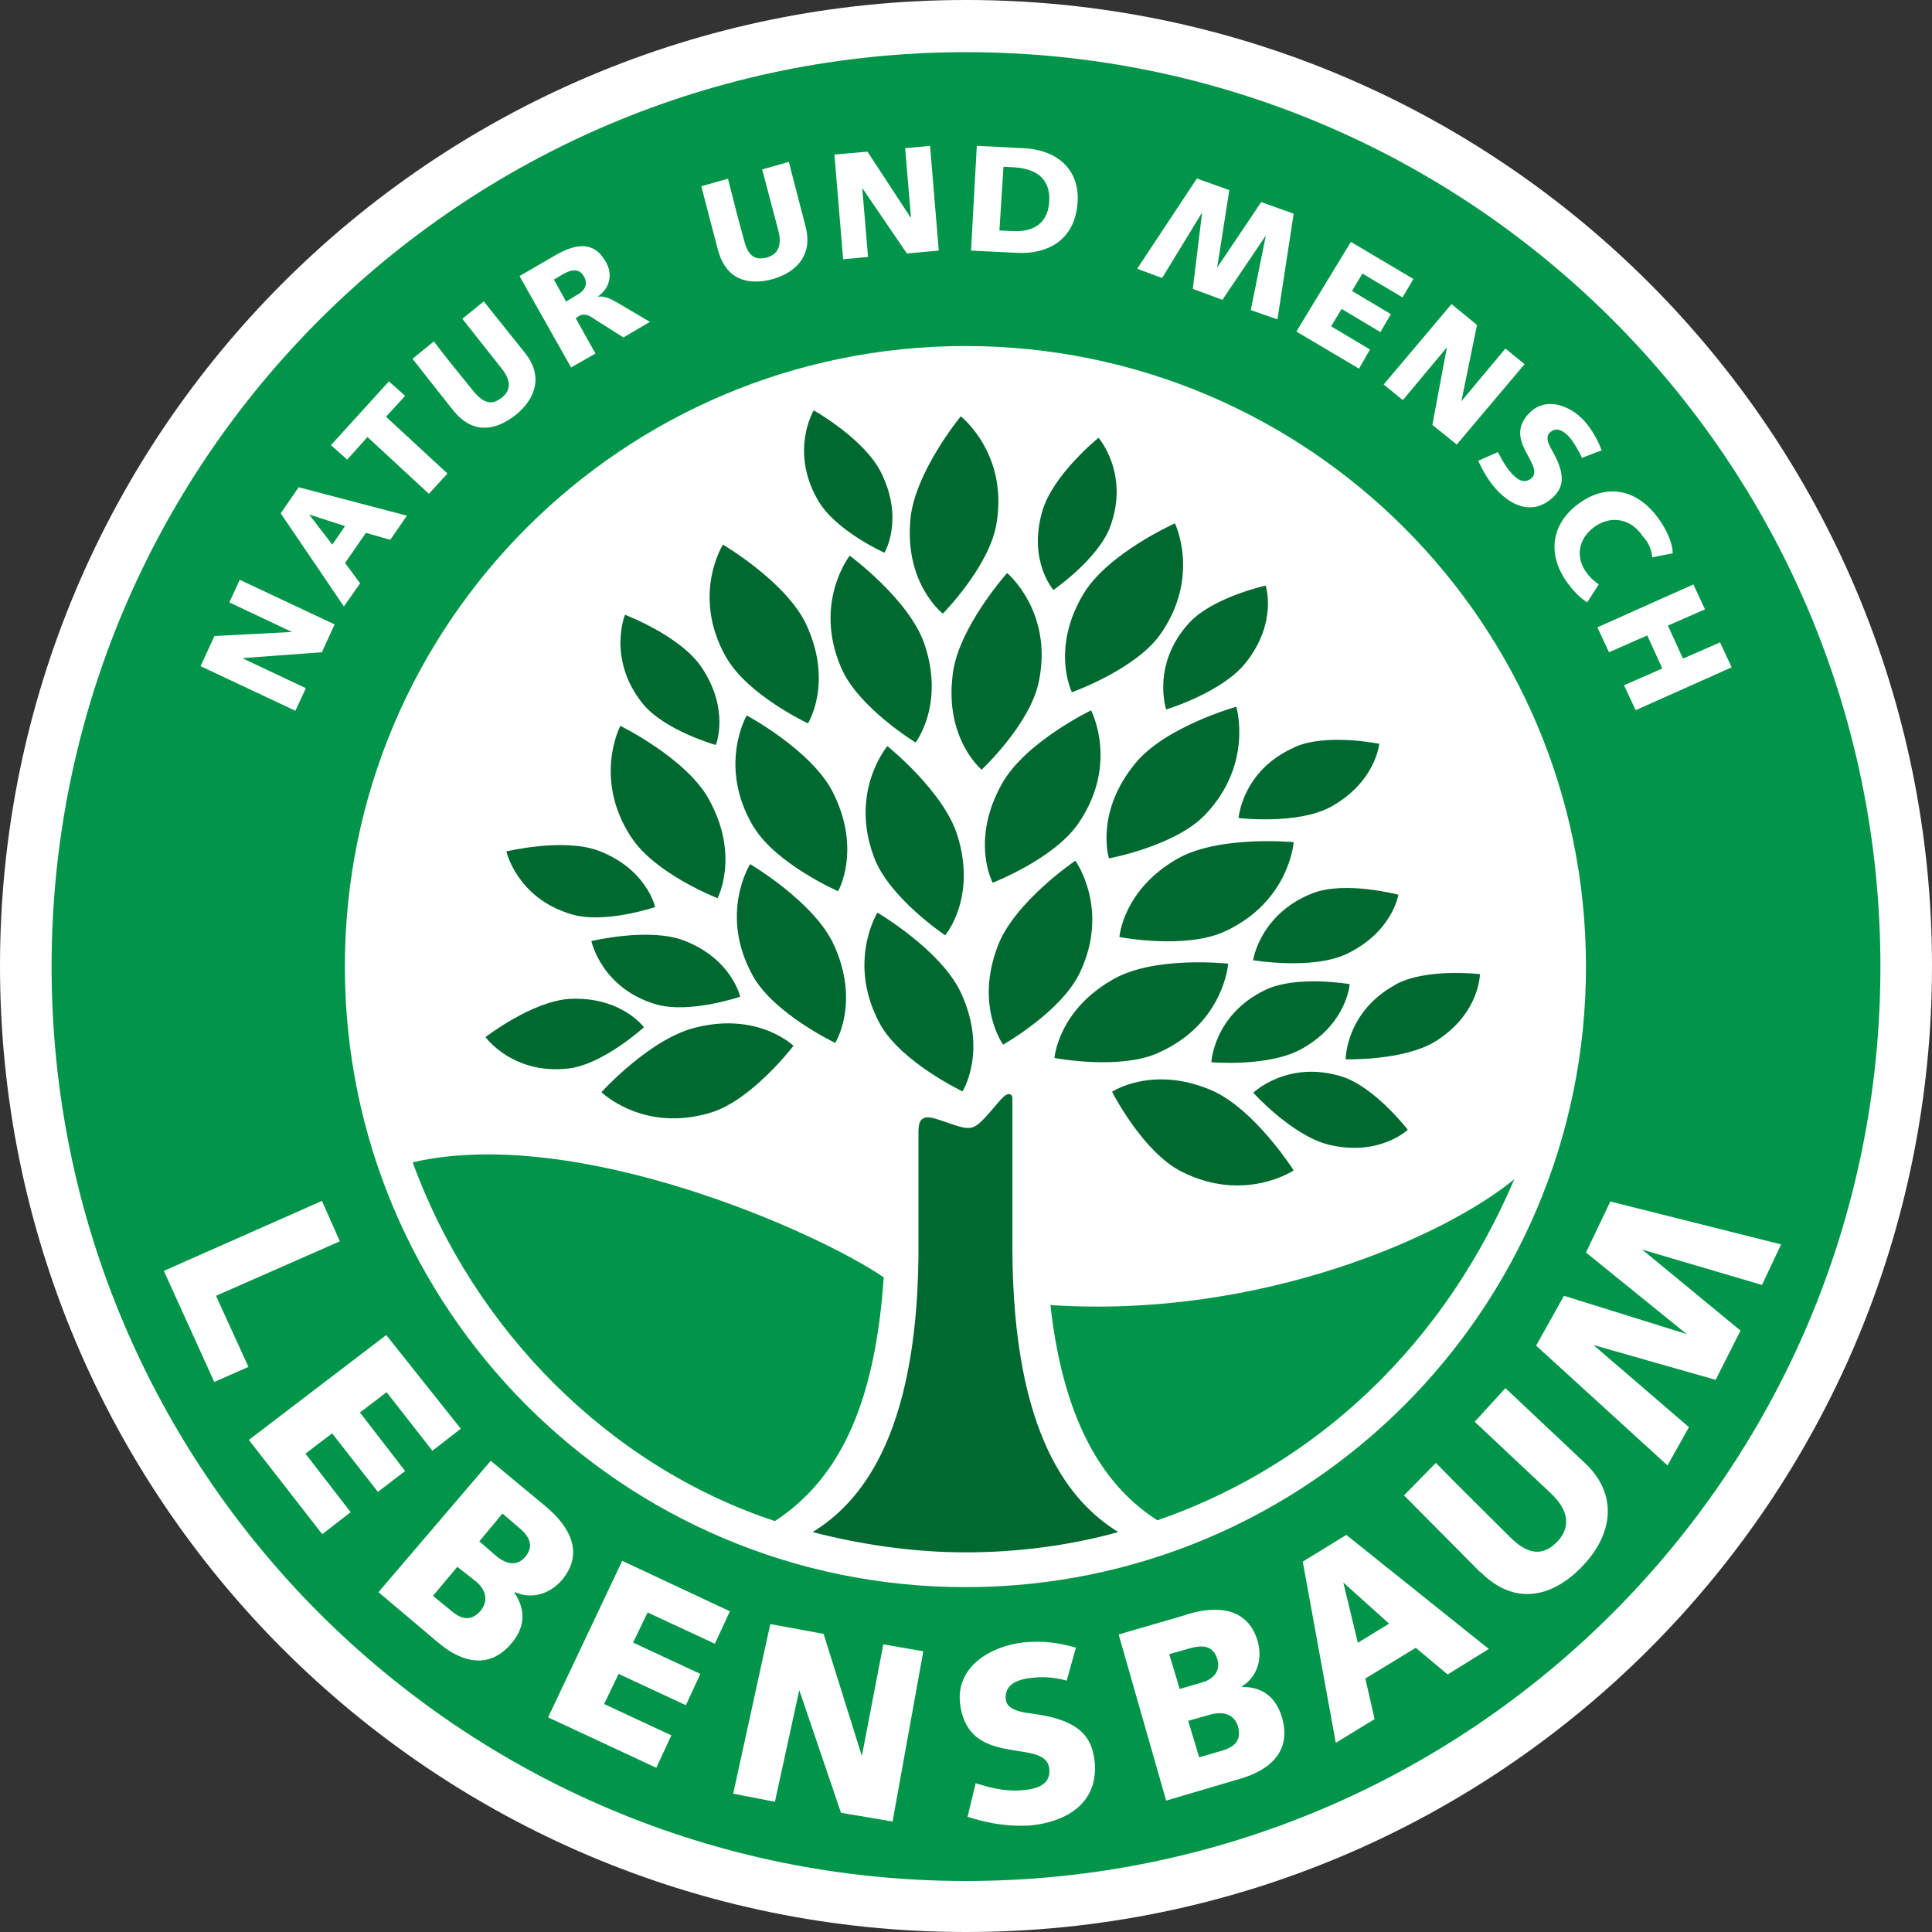
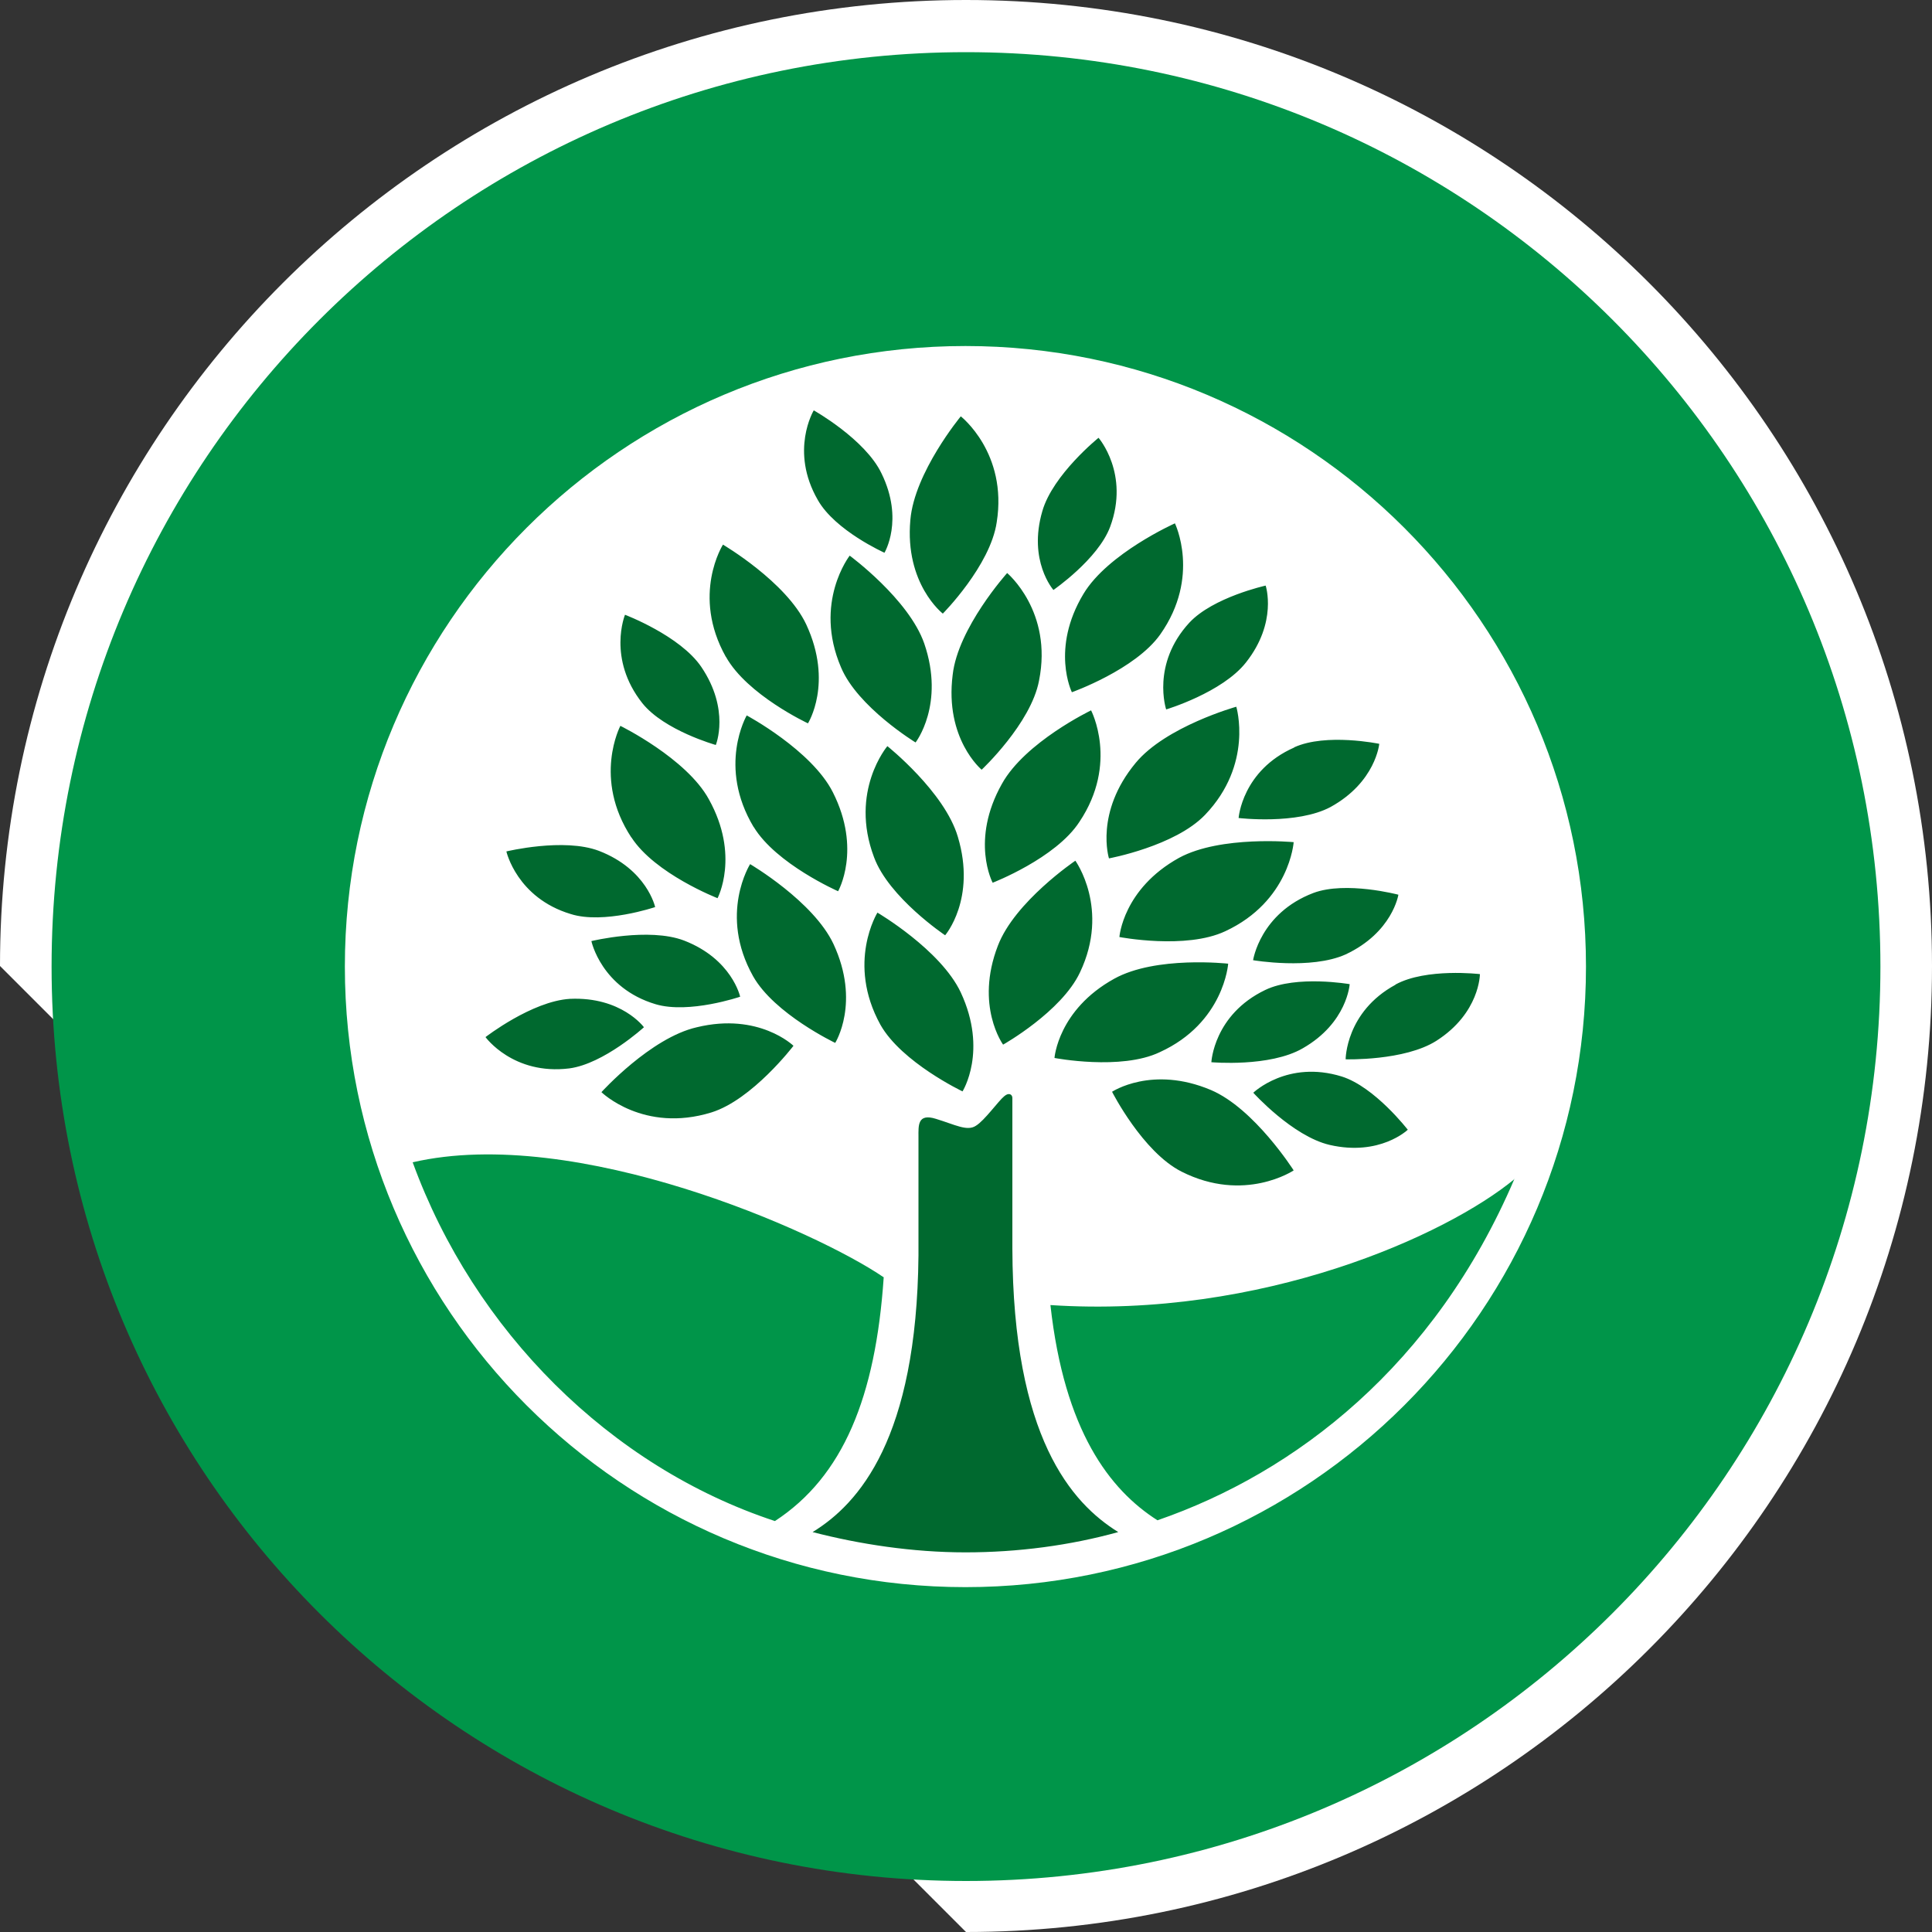
<svg xmlns="http://www.w3.org/2000/svg" id="Ebene_2" data-name="Ebene 2" viewBox="0 0 100 100">
  <rect x="0" y="0" width="100" height="100" fill="#333333" stroke="none" />
  <defs>
    <style>
      .cls-1 {
        fill: #009549;
      }

      .cls-1, .cls-2, .cls-3 {
        stroke-width: 0px;
      }

      .cls-2 {
        fill: #fff;
      }

      .cls-3 {
        fill: #00692f;
      }
    </style>
  </defs>
  <g id="Ebene_3" data-name="Ebene 3">
    <g>
      <g id="g3790">
-         <path id="path3786" class="cls-2" d="M50,100c27.62,0,50-22.38,50-50S77.62,0,50,0,0,22.38,0,50s22.38,50,50,50" />
+         <path id="path3786" class="cls-2" d="M50,100c27.62,0,50-22.38,50-50S77.62,0,50,0,0,22.38,0,50" />
        <path id="path3788" class="cls-1" d="M97.33,50.03c0-26.15-21.18-47.33-47.33-47.33S2.67,23.88,2.67,50.03s21.18,47.33,47.33,47.33,47.33-21.21,47.33-47.33M82.09,50.03c0,17.74-14.38,32.12-32.12,32.12s-32.12-14.38-32.12-32.12,14.38-32.12,32.12-32.12,32.12,14.38,32.12,32.12M78.4,61.02c-3.51,2.91-13.09,7.25-24.03,6.53.72,6.5,3.06,9.56,5.54,11.14,7.13-2.46,14.35-8,18.48-17.68M45.75,66.12c-3.45-2.37-15.94-7.91-24.39-5.96,3.18,8.72,10.22,15.76,18.75,18.57,3.54-2.31,5.21-6.44,5.63-12.61" />
      </g>
      <path id="path3792" class="cls-3" d="M25.13,53.68s2.4-1.86,4.37-1.98c2.67-.12,3.83,1.47,3.83,1.47,0,0-2.07,1.89-3.86,2.13-2.91.36-4.34-1.62-4.34-1.62M26.21,44.07s2.97-.72,4.79-.03c2.49.96,2.91,2.91,2.91,2.91,0,0-2.67.9-4.37.36-2.79-.84-3.33-3.24-3.33-3.24M32.68,43.35c-2.01-3.06-.57-5.78-.57-5.78,0,0,3.42,1.68,4.58,3.8,1.62,2.91.45,5.12.45,5.12,0,0-3.24-1.26-4.46-3.15M33.25,36.4c-1.83-2.31-.9-4.58-.9-4.58,0,0,2.85,1.08,3.95,2.7,1.5,2.22.75,4.04.75,4.04,0,0-2.67-.75-3.8-2.16M38.83,44.73s3.27,1.92,4.31,4.13c1.41,3.03.09,5.12.09,5.12,0,0-3.15-1.5-4.25-3.45-1.8-3.21-.15-5.81-.15-5.81M39.01,42.81c-1.89-3.15-.36-5.78-.36-5.78,0,0,3.36,1.8,4.46,3.98,1.5,2.97.27,5.12.27,5.12,0,0-3.21-1.41-4.37-3.33M37.57,34c-1.8-3.21-.15-5.81-.15-5.81,0,0,3.27,1.92,4.31,4.13,1.41,3.03.09,5.12.09,5.12,0,0-3.15-1.47-4.25-3.45M45.42,47.24s3.27,1.92,4.31,4.13c1.41,3.03.09,5.12.09,5.12,0,0-3.15-1.5-4.25-3.45-1.77-3.21-.15-5.81-.15-5.81M45.93,38.62s2.97,2.37,3.65,4.7c.96,3.21-.66,5.09-.66,5.09,0,0-2.91-1.95-3.68-4.04-1.29-3.42.69-5.75.69-5.75M43.53,34.54c-1.44-3.36.45-5.78.45-5.78,0,0,3.06,2.25,3.86,4.55,1.08,3.15-.45,5.12-.45,5.12,0,0-3-1.83-3.86-3.89M42.33,25.88c-1.47-2.55-.21-4.64-.21-4.64,0,0,2.67,1.5,3.51,3.27,1.17,2.4.15,4.1.15,4.1,0,0-2.55-1.14-3.45-2.73M48.8,31.76s-1.98-1.53-1.68-4.85c.21-2.46,2.61-5.36,2.61-5.36,0,0,2.43,1.89,1.86,5.48-.33,2.25-2.79,4.73-2.79,4.73M52.13,29.66s2.37,1.98,1.65,5.57c-.42,2.22-2.97,4.61-2.97,4.61,0,0-1.92-1.59-1.5-4.91.27-2.43,2.82-5.27,2.82-5.27M54.52,30.53s-1.32-1.5-.57-4.07c.54-1.89,2.91-3.8,2.91-3.8,0,0,1.62,1.86.6,4.61-.63,1.68-2.94,3.27-2.94,3.27M60.81,27.08s1.35,2.76-.75,5.75c-1.29,1.83-4.58,3-4.58,3,0,0-1.11-2.25.6-5.09,1.26-2.1,4.73-3.65,4.73-3.65M61.56,32.23c1.23-1.32,3.95-1.92,3.95-1.92,0,0,.63,1.89-1.02,3.98-1.23,1.56-4.13,2.43-4.13,2.43,0,0-.78-2.34,1.2-4.49M66.99,38.68c1.65-.75,4.4-.18,4.4-.18,0,0-.18,1.98-2.52,3.27-1.74.93-4.76.57-4.76.57,0,0,.18-2.46,2.88-3.65M72.23,50.96c1.59-.87,4.37-.54,4.37-.54,0,0,0,2.01-2.25,3.45-1.65,1.05-4.7.96-4.7.96,0,0,0-2.46,2.58-3.86M72.86,58.48s-1.44,1.38-4.04.78c-1.92-.45-3.95-2.7-3.95-2.7,0,0,1.77-1.71,4.58-.84,1.71.54,3.42,2.76,3.42,2.76M66.96,60.58s-2.55,1.71-5.81.06c-2.01-1.02-3.59-4.13-3.59-4.13,0,0,2.07-1.38,5.12-.09,2.25.96,4.28,4.16,4.28,4.16M54.58,54.76s.18-2.49,3.09-4.1c2.16-1.2,5.9-.78,5.9-.78,0,0-.21,3.06-3.54,4.58-2.01.96-5.45.3-5.45.3M51.65,48.95c.87-2.28,4.01-4.4,4.01-4.4,0,0,1.8,2.49.24,5.78-.96,2.04-3.98,3.74-3.98,3.74,0,0-1.47-2.01-.27-5.12M56.47,36.76s1.44,2.73-.6,5.78c-1.23,1.89-4.49,3.15-4.49,3.15,0,0-1.17-2.19.48-5.12,1.2-2.16,4.61-3.8,4.61-3.8M62.37,42.18c-1.56,1.62-4.97,2.25-4.97,2.25,0,0-.75-2.37,1.38-4.94,1.56-1.89,5.21-2.91,5.21-2.91,0,0,.9,2.97-1.62,5.6M66.96,43.59s-.21,3.06-3.54,4.61c-2.04.96-5.48.3-5.48.3,0,0,.18-2.49,3.09-4.1,2.16-1.17,5.93-.81,5.93-.81M69.86,50.93s-.12,2.01-2.43,3.33c-1.71.99-4.73.72-4.73.72,0,0,.12-2.46,2.79-3.74,1.62-.78,4.37-.3,4.37-.3M69.65,49.4c-1.8.81-4.79.3-4.79.3,0,0,.36-2.43,3.12-3.48,1.68-.63,4.4.09,4.4.09,0,0-.3,1.95-2.73,3.09M57.88,79.3c-2.49.69-5.18,1.05-7.91,1.05s-5.48-.42-7.91-1.05c2.4-1.47,5.39-4.85,5.48-14.32v-6.14c0-.57-.06-1.23.9-.93.99.3,1.62.66,2.07.36.45-.27,1.17-1.29,1.47-1.53.24-.21.42-.09.42.09v7.79c.03,9.77,3.06,13.18,5.48,14.68M33.94,51.98c-2.82-.84-3.33-3.27-3.33-3.27,0,0,2.97-.72,4.79-.03,2.49.96,2.91,2.91,2.91,2.91,0,0-2.64.9-4.37.39M41.07,54.13s-2.13,2.79-4.25,3.45c-3.51,1.08-5.69-1.05-5.69-1.05,0,0,2.55-2.82,4.94-3.36,3.21-.78,5,.96,5,.96" />
-       <path id="path3794" class="cls-2" d="M84.66,36.76l4.97-2.22-.6-1.29-1.92.84-.78-1.71,1.92-.84-.6-1.29-4.97,2.22.6,1.29,1.98-.87.78,1.71-1.98.87.6,1.29ZM85.5,28.85l1.08-.21c0-.42-.21-1.02-.63-1.65-1.11-1.65-2.67-1.98-4.1-1.02-1.47.99-1.83,2.55-.81,4.07.42.6.75.9,1.11,1.14l.6-.93c-.36-.27-.45-.36-.69-.69-.57-.87-.27-1.8.54-2.34.87-.57,1.86-.33,2.43.54.27.27.48.72.48,1.08M81.88,23.7l1.02-.39c-.21-.57-.51-1.08-.9-1.53-.69-.75-1.89-1.26-2.76-.48-.78.72-.6,1.41-.3,2.01s.69,1.11.33,1.44c-.39.33-.75.06-1.05-.27-.27-.3-.54-.78-.69-1.08l-1.02.45c.24.51.54,1.05.93,1.47.81.9,1.92,1.35,2.91.45.57-.51.72-1.17,0-2.43-.33-.54-.3-.81-.12-.96.27-.24.6-.21,1.05.3.18.24.45.66.6,1.02M75.4,23.01l3.51-4.16-.99-.81-2.28,2.73.81-3.95-1.32-1.08-3.51,4.16.99.81,2.28-2.73-.75,4.01,1.26,1.02ZM72.59,15.4l.57-.96-3.24-1.92-2.82,4.64,3.24,1.92.57-.99-2.01-1.2.54-.9,2.01,1.2.54-.93-2.01-1.2.54-.9,2.07,1.23ZM66.12,16.54l.84-5.48-1.68-.6-2.28,3.39.63-4.01-1.68-.6-3.09,4.67,1.29.48,2.07-3.39-.48,3.95,1.53.57,2.25-3.33-.78,3.86,1.38.48ZM61.41,83.58l-3.51,1.02,2.46,8.6,3.86-1.14c1.71-.51,2.61-1.56,2.13-3.18-.3-1.02-1.02-1.59-2.07-1.56v-.03c.81-.51,1.08-1.44.81-2.37-.51-1.68-2.04-1.86-3.68-1.35M61.5,89.07l1.17-.33c.66-.18,1.23,0,1.41.63.18.66-.12,1.02-.78,1.23l-1.23.36-.57-1.89ZM60.52,85.62l1.05-.3c.63-.18,1.23-.18,1.44.57.15.51-.09.99-.81,1.2l-1.14.33-.54-1.8ZM56.65,91.1c-.15-1.26-.87-2.1-3.21-2.4-1.05-.12-1.35-.39-1.38-.75-.06-.57.3-1.02,1.41-1.11.48-.06,1.11-.03,1.74.15l.48-1.71c-.96-.27-1.71-.36-2.7-.27-1.68.18-3.51,1.23-3.3,3.15.21,1.74,1.32,2.16,2.4,2.37,1.08.21,2.13.18,2.22,1.02s-.66,1.05-1.38,1.11c-.99.09-1.83-.18-2.43-.36l-.42,1.74c.9.27,1.8.51,3.21.45,1.95-.18,3.62-1.2,3.36-3.39M55.78,10.43c.09-1.77-1.2-2.7-2.82-2.76l-2.4-.12-.3,5.42,2.43.12c1.47.06,2.97-.6,3.09-2.67M54.31,10.4c-.06,1.14-.78,1.62-1.92,1.56l-.66-.03.21-3.3.54.03c1.05.06,1.89.51,1.83,1.74M46.94,13.12l1.65-.15-.45-5.42-1.29.12.3,3.57h-.03l-2.22-3.39-1.71.15.45,5.42,1.29-.12-.3-3.57,2.31,3.39ZM44.61,90.89l-1.98-6.32-2.76-.51-1.92,8.78,2.16.42,1.26-5.78,2.16,6.35,2.67.45,1.59-8.81-2.07-.36-1.11,5.78ZM41.7,11.74l-.87-3.36-1.38.39.84,3.18c.24.93-.18,1.26-.6,1.38-.6.15-.96-.06-1.17-.87-.3-1.08-.57-2.13-.84-3.21l-1.38.39c.27,1.05.54,2.07.87,3.33.42,1.5,1.53,1.83,2.85,1.47,1.32-.39,2.04-1.35,1.68-2.7M32.26,17.47l1.38-.81-1.68-.99c-.36-.21-.72-.39-1.05-.3.66-.42.84-1.2.42-1.86-.63-1.08-1.59-.87-2.58-.3l-1.86,1.08,2.67,4.73,1.26-.72-1.02-1.83.18-.12c.27-.15.51-.03.81.18l1.47.93ZM29.84,15.28l-.54.33-.63-1.14.51-.3c.48-.27.84-.24,1.05.15.27.48-.09.81-.39.96M27.2,18.3l-2.16-2.7-1.11.9,2.04,2.58c.6.75.36,1.23,0,1.5-.48.39-.9.33-1.44-.3-.69-.87-1.41-1.71-2.07-2.61l-1.11.9c.66.84,1.32,1.68,2.13,2.7.99,1.2,2.13,1.05,3.21.21,1.11-.9,1.38-2.07.51-3.18M19.98,21.57l.99-1.08-.84-.75-3,3.3.84.75,1.05-1.17,3.18,2.94.96-1.05-3.18-2.94ZM21.06,26.69l-5.6-1.47-.93,1.35,3.27,4.82.84-1.2-.78-1.05,1.08-1.56,1.26.36.87-1.26ZM17.86,27.23l-.66.96-1.2-1.56,1.86.6ZM17.32,32.32l-4.91-2.31-.54,1.17,3.24,1.53-4.01.21-.72,1.56,4.91,2.31.54-1.17-3.24-1.53v-.03l4.07-.3.66-1.44ZM16.66,62.16l-8.18,3.62,2.61,5.75,1.77-.78-1.68-3.68,6.41-2.82-.93-2.1ZM19.98,69.11l-7.1,5.42,3.8,4.88,1.47-1.14-2.34-3.03,1.38-1.05,2.37,3.03,1.41-1.08-2.34-3.03,1.38-1.05,2.37,3.03,1.47-1.14-3.86-4.85ZM25.4,75.61l-5.81,6.8,3.09,2.61c1.35,1.14,2.73,1.32,3.8.03.69-.81.75-1.71.15-2.61l.03-.03c.87.39,1.8.09,2.43-.63,1.14-1.38.45-2.73-.87-3.83l-2.82-2.34ZM24.63,81.85c.54.45.66,1.02.24,1.53-.45.51-.93.48-1.47.03l-.99-.81,1.26-1.5.96.75ZM24.81,79.78l1.2-1.44.84.72c.51.42.84.93.33,1.53-.36.42-.87.45-1.47-.03l-.9-.78ZM32.2,80.8l-3.83,8.09,5.6,2.61.78-1.68-3.48-1.62.75-1.56,3.48,1.62.75-1.62-3.48-1.62.75-1.56,3.48,1.62.78-1.68-5.57-2.61ZM69.68,79.45l-2.25,1.38,1.71,9.38,2.01-1.23-.48-2.1,2.61-1.59,1.65,1.38,2.13-1.32-7.37-5.9ZM69.53,81.91l2.37,2.13-1.62.99-.75-3.12ZM76.63,81.37c1.8,1.8,3.77,1.29,5.3-.33,1.59-1.68,1.8-3.71.12-5.3l-4.13-3.89-1.59,1.74,3.95,3.71c1.14,1.08.84,1.95.33,2.49-.69.72-1.47.75-2.43-.21-1.29-1.29-2.61-2.58-3.86-3.86l-1.65,1.68c1.23,1.23,2.46,2.49,3.95,3.98M79.51,69.65l6.8,6.2,1.11-1.98-4.94-4.25,6.32,1.8,1.29-2.55-5.09-4.19,6.2,1.83.99-2.1-8.84-2.22-1.26,2.64,5.21,4.22-6.35-1.98-1.44,2.58Z" />
    </g>
  </g>
</svg>